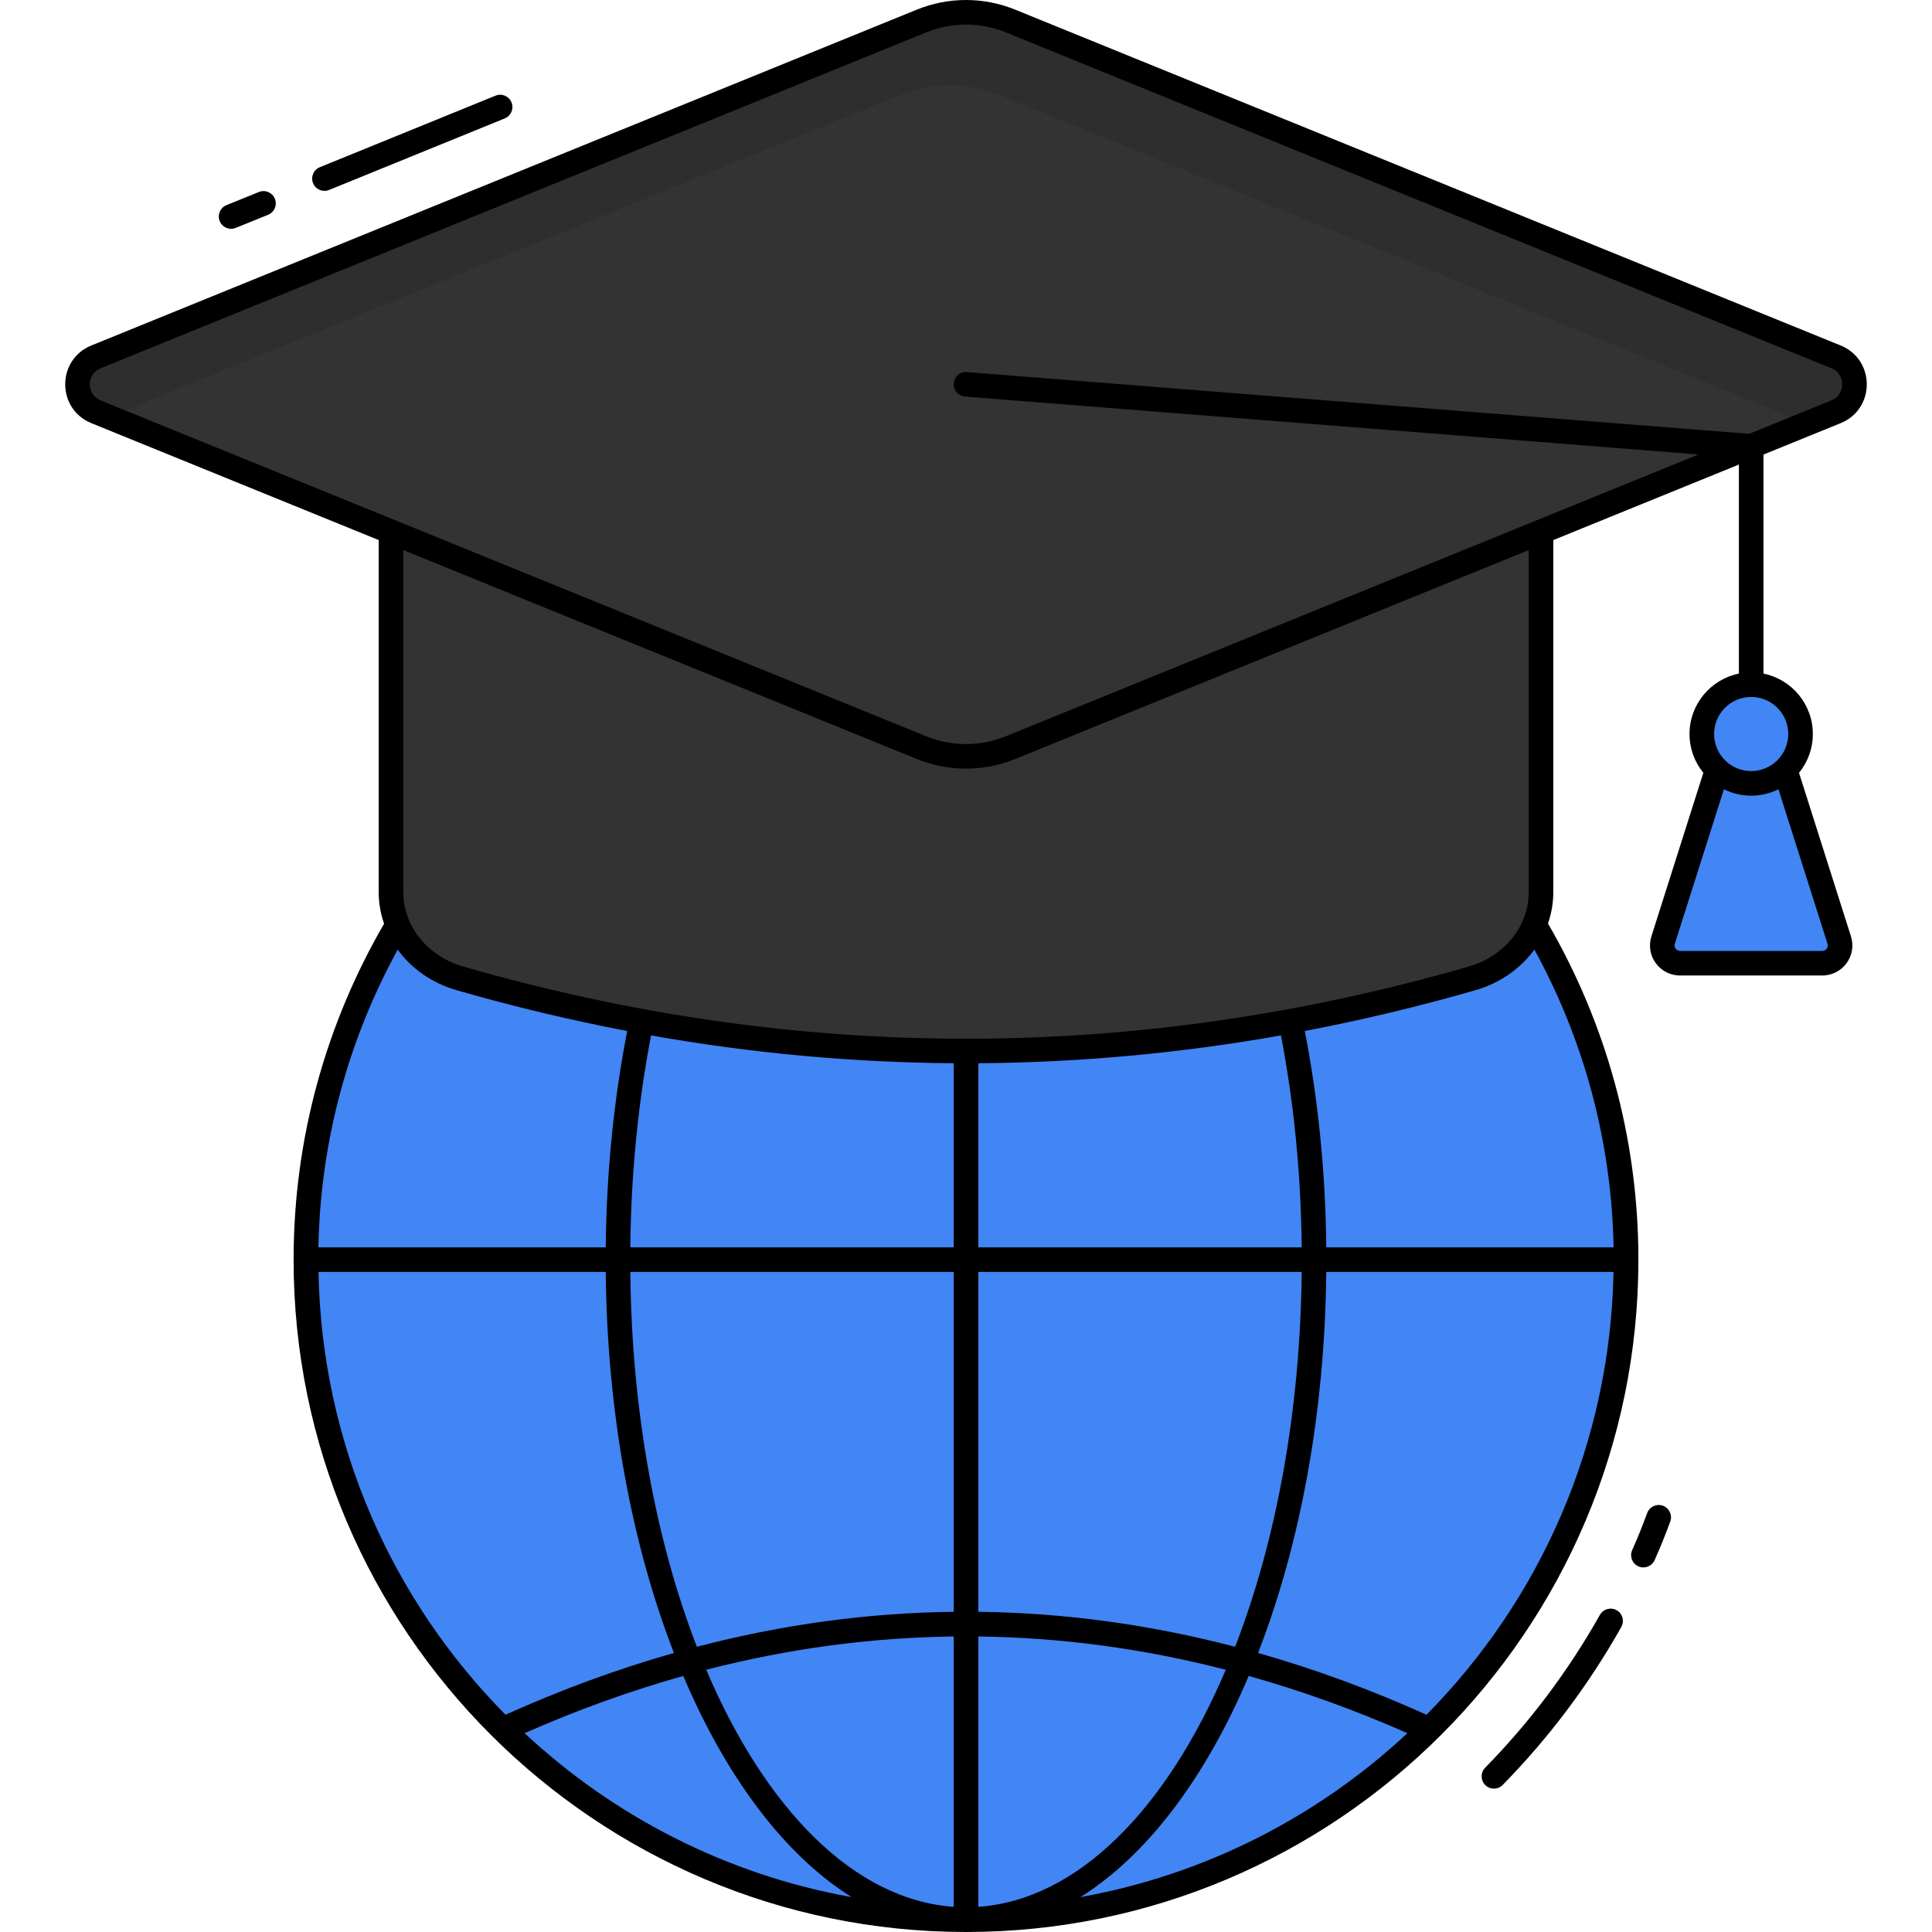
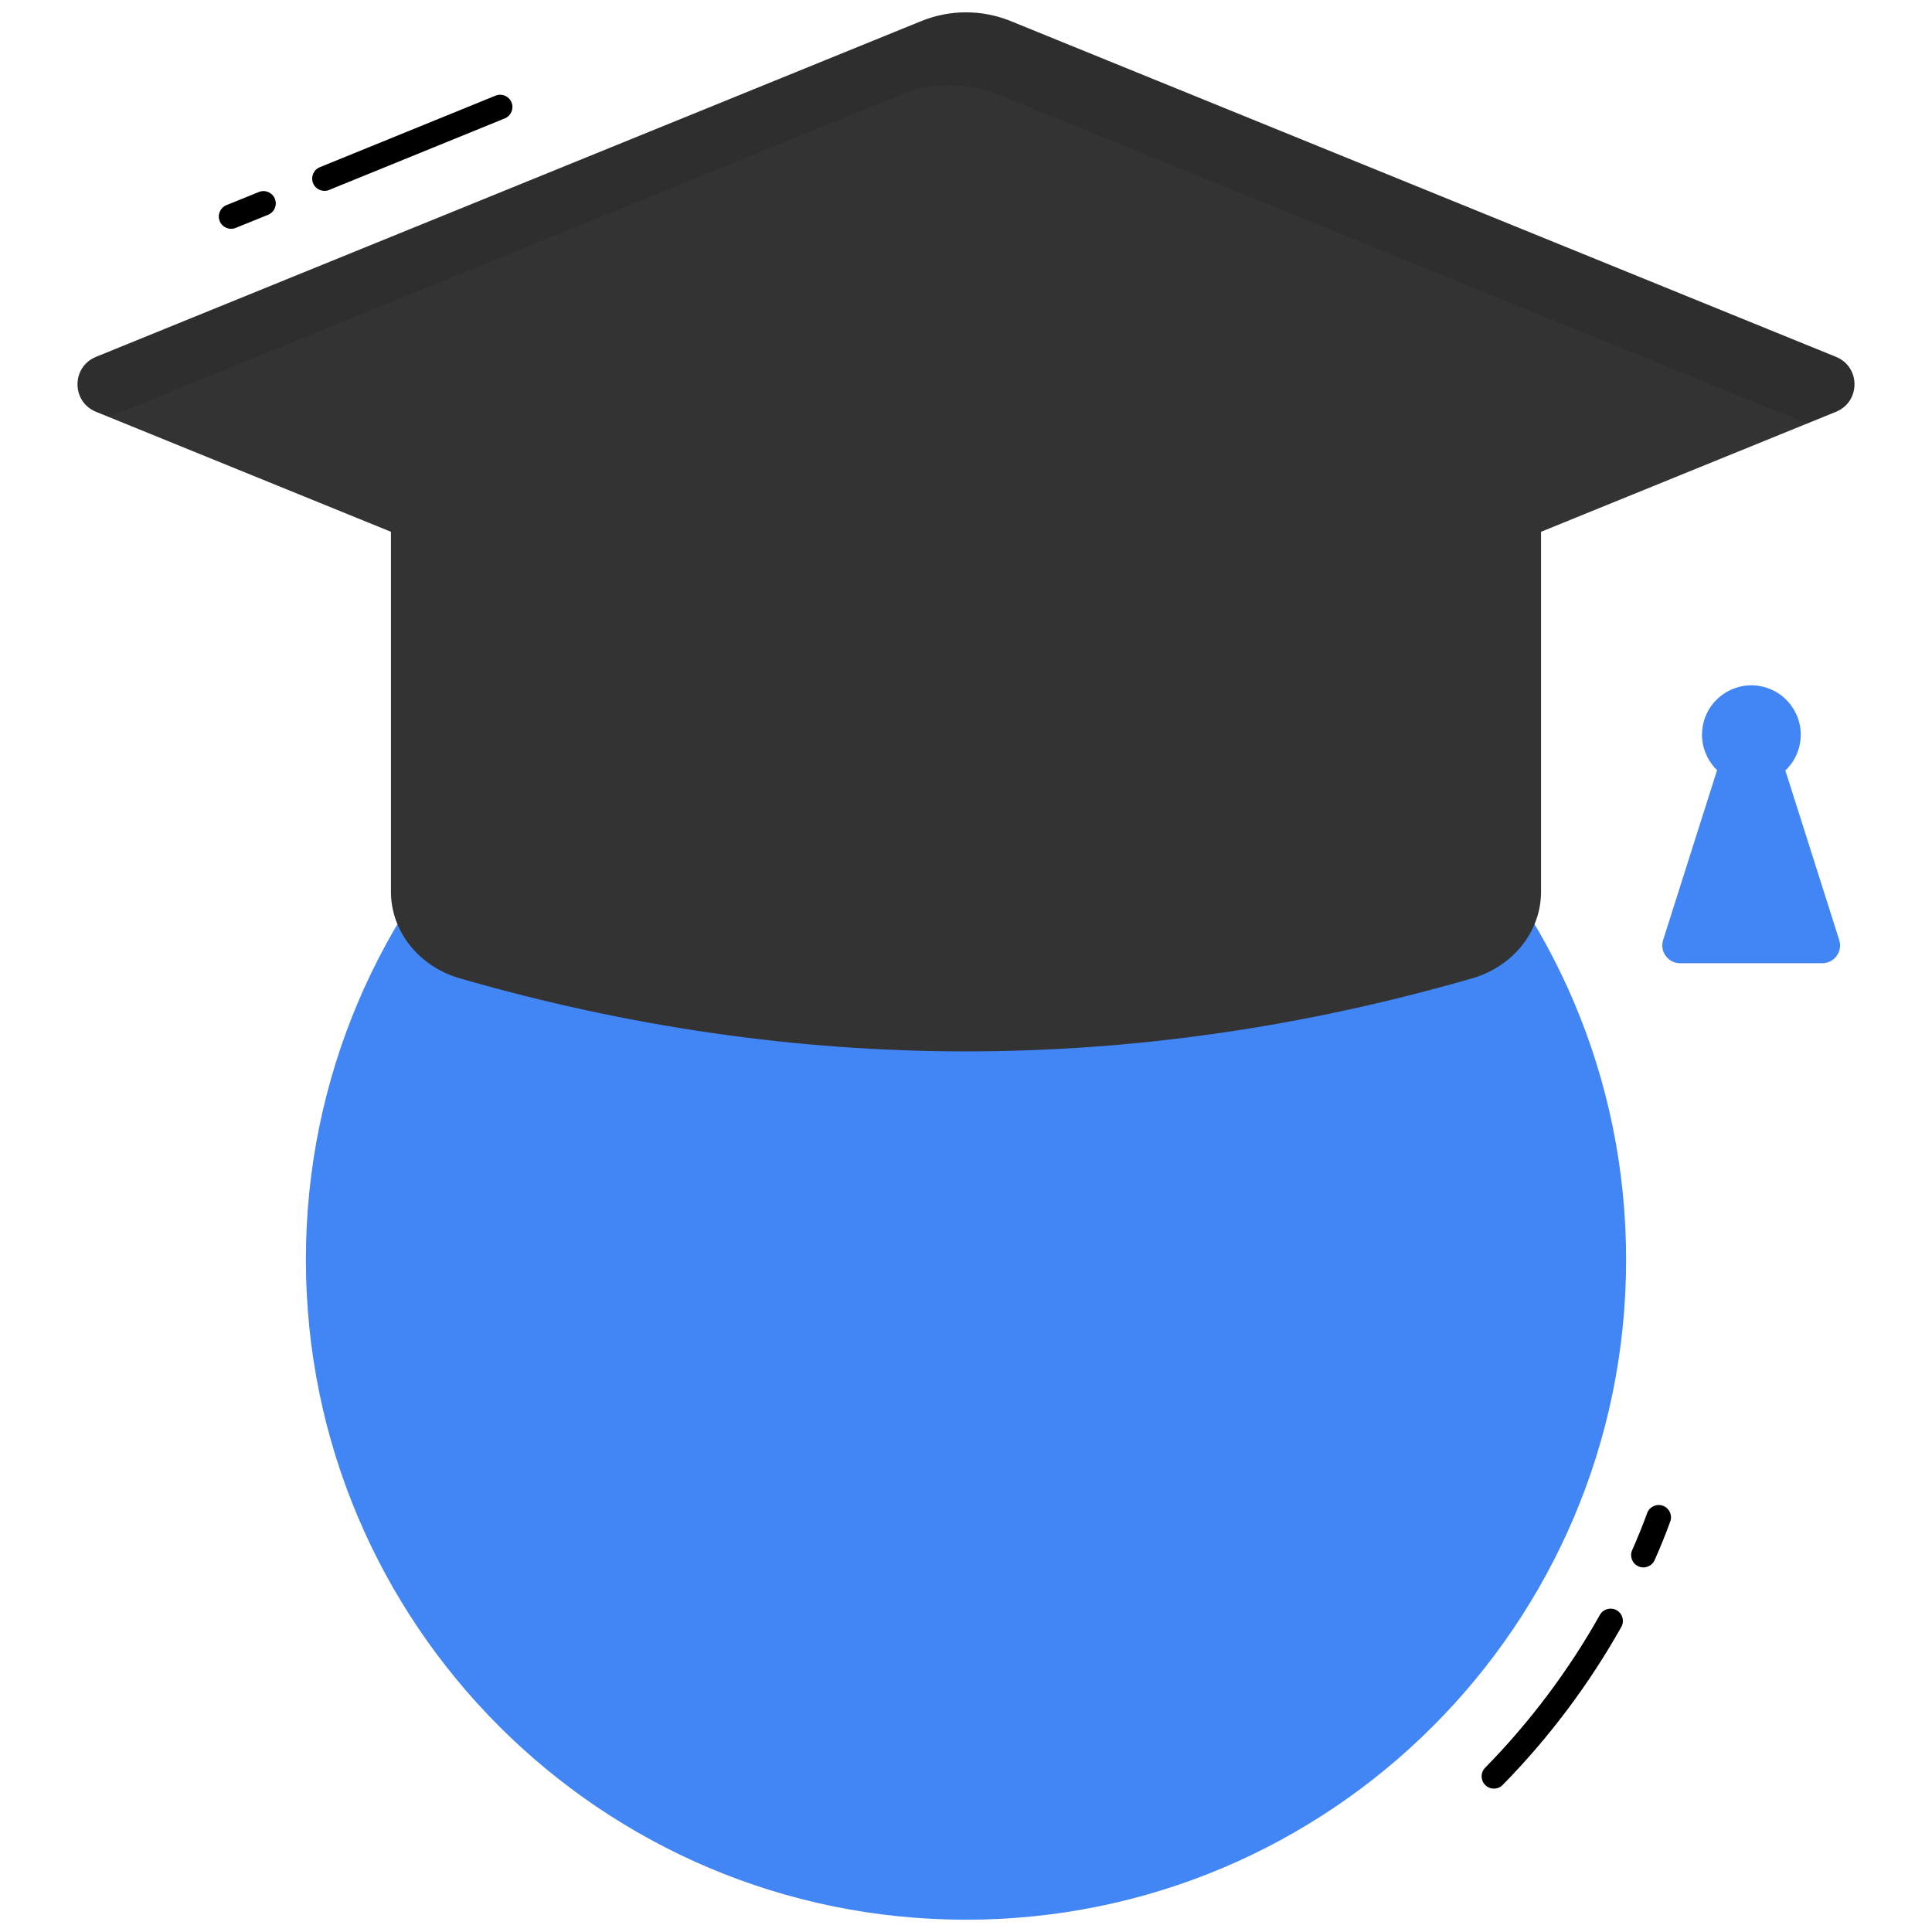
<svg xmlns="http://www.w3.org/2000/svg" enableBackground="new 0 0 512 512" height="512" viewBox="0 0 512 512" width="512" className="h-10 w-10 mr-2">
  <g id="_x34_5_Globe_Education">
    <g id="_x34_5_Globe_Education_1_">
      <g>
        <g>
          <g>
            <path d="m430.935 333.832c0 96.603-78.331 174.913-174.935 174.913s-174.935-78.31-174.935-174.913 78.332-174.935 174.935-174.935 174.935 78.331 174.935 174.935z" fill="#4285f4" />
          </g>
        </g>
        <g>
          <g>
            <g>
              <path d="m113.625 400.495c-2.903-6.127-5.433-12.549-7.519-19.091-.544-1.715.402-3.547 2.114-4.094 1.738-.547 3.547.404 4.094 2.114 2.02 6.343 4.476 12.567 7.301 18.496.921 1.932-.016 3.54-1.427 4.259-1.572.803-3.732.501-4.563-1.684z" fill="#4285f4" />
            </g>
          </g>
        </g>
        <g>
          <g>
            <g>
              <path d="m101.883 365.117c-.633-3.11-1.125-5.969-1.502-8.745-.244-1.784 1.005-3.425 2.786-3.667 1.779-.234 3.425 1.005 3.667 2.786.359 2.636.827 5.359 1.43 8.328.359 1.763-.778 3.481-2.542 3.84-1.721.36-3.476-.751-3.839-2.542z" fill="#4285f4" />
            </g>
          </g>
        </g>
        <g>
          <g>
            <path d="m408.389 112.093v124.27c0 10.445-7.368 19.763-18.262 22.907-89.419 25.807-178.837 25.807-268.255 0-10.894-3.145-18.262-12.462-18.262-22.907v-124.27z" fill="#333333" />
          </g>
        </g>
        <g>
          <g>
            <path d="m486.561 109.126-218.72 88.987c-7.592 3.089-16.091 3.089-23.683 0l-218.719-88.987c-6.526-2.655-6.526-11.897 0-14.552l218.72-88.987c7.592-3.089 16.091-3.089 23.683 0l218.719 88.987c6.526 2.655 6.526 11.896 0 14.552z" fill="#333333" />
          </g>
        </g>
        <g enableBackground="new" opacity="0.1">
          <g>
            <path d="m486.559 109.118-7.676 3.123-214.348-87.19c-8.231-3.348-17.445-3.348-25.675 0l-210.045 85.447-3.385-1.379c-6.525-2.657-6.523-11.897.003-14.551l218.727-88.979c7.592-3.089 16.089-3.089 23.68 0l218.719 88.976c6.527 2.655 6.527 11.897 0 14.553z" />
          </g>
        </g>
        <g>
          <g>
            <path d="m472.939 203.554 14.474 45.569c.965 3.039-1.303 6.139-4.491 6.139h-37.684c-3.189 0-5.457-3.101-4.491-6.139l14.474-45.569" fill="#4285f4" />
          </g>
        </g>
        <g>
          <g>
            <ellipse cx="464.092" cy="194.553" fill="#4285f4" rx="13.083" ry="13.082" transform="matrix(.23 -.973 .973 .23 168.094 601.514)" />
          </g>
        </g>
        <g>
          <g>
            <g>
              <path d="m440.691 399.035c-1.702-.608-3.563.257-4.175 1.947-1.181 3.247-2.519 6.549-3.972 9.817-.732 1.644.008 3.57 1.649 4.3 1.641.733 3.57-.009 4.3-1.649 1.517-3.407 2.91-6.852 4.145-10.239.616-1.69-.257-3.561-1.947-4.176z" />
            </g>
          </g>
          <g>
            <g>
              <path d="m428.424 426.723c-1.57-.88-3.555-.326-4.437 1.242-8.31 14.775-18.541 28.404-30.409 40.506-1.26 1.283-1.24 3.346.046 4.605 1.285 1.259 3.345 1.24 4.605-.046 12.267-12.508 22.844-26.595 31.436-41.87.881-1.568.327-3.553-1.241-4.437z" />
            </g>
          </g>
          <g>
            <g>
              <path d="m62.466 60.397 8.587-3.481c1.667-.674 2.47-2.575 1.794-4.242-.676-1.672-2.58-2.47-4.242-1.794l-8.587 3.481c-1.667.674-2.47 2.575-1.794 4.242.673 1.667 2.576 2.468 4.242 1.794z" />
            </g>
          </g>
          <g>
            <g>
              <path d="m87.214 50.341 46.556-18.959c1.664-.676 2.465-2.577 1.786-4.244-.679-1.664-2.582-2.476-4.244-1.786l-46.556 18.959c-1.664.676-2.465 2.577-1.786 4.244.687 1.688 2.609 2.458 4.244 1.786z" />
            </g>
          </g>
          <g>
            <g>
-               <path d="m487.787 112.143c9.232-3.755 9.247-16.82 0-20.587l-218.72-88.987c-8.427-3.425-17.712-3.425-26.134 0l-218.723 88.987c-9.229 3.762-9.245 16.825.003 20.587l76.14 30.978v93.24c0 2.933.501 5.771 1.428 8.441-15.204 26.216-23.974 56.603-23.974 89.03.001 98.347 80.124 178.168 178.195 178.168 98.177 0 178.191-79.907 178.191-178.168 0-32.44-8.741-62.862-23.957-89.086.913-2.654 1.41-5.473 1.41-8.385v-93.24l49.177-20.008v55.394c-7.455 1.514-13.083 8.118-13.083 16.013 0 3.898 1.376 7.478 3.662 10.289l-13.761 43.328c-1.634 5.142 2.196 10.381 7.596 10.381h37.686c5.394 0 9.231-5.236 7.596-10.381l-13.761-43.327c2.286-2.811 3.662-6.392 3.662-10.29 0-7.895-5.627-14.499-13.081-16.013v-58.043zm-4.865 139.863h-37.686c-.984 0-1.684-.955-1.387-1.898l13.006-40.952c2.182 1.082 4.629 1.706 7.225 1.706s5.041-.624 7.224-1.706l13.005 40.951c.297.942-.403 1.899-1.387 1.899zm-9.017-57.485c0 5.42-4.407 9.827-9.824 9.827-5.42 0-9.827-4.407-9.827-9.827s4.407-9.827 9.827-9.827c5.416 0 9.824 4.407 9.824 9.827zm-447.239-96.929 218.723-88.988c6.698-2.731 14.258-2.839 21.226 0l218.717 88.988c3.819 1.552 3.828 6.962.003 8.516l-21.77 8.857-207.307-16.36c-1.852-.17-3.362 1.201-3.504 2.989-.142 1.794 1.199 3.362 2.989 3.504l194.368 15.34-183.499 74.658c-6.849 2.788-14.384 2.788-21.228 0l-218.718-88.988c-3.819-1.551-3.821-6.962 0-8.516zm94.303 164.808c15.05 4.343 30.137 7.939 45.247 10.823-3.501 17.958-5.496 37.238-5.693 57.34h-76.147c.54-28.544 8.118-55.37 21.02-78.894 3.631 4.986 9.022 8.839 15.573 10.731zm218.494 11.997c3.379 17.559 5.308 36.453 5.501 56.167h-85.706v-48.799c26.76-.186 53.517-2.635 80.205-7.368zm88.134 62.68c-.854 45.674-19.603 87.041-49.559 117.345-14.847-6.674-29.731-12.142-44.638-16.369 11.064-28.51 17.711-63.329 18.075-100.977h76.122zm-100.275 99.333c-22.654-5.917-45.357-8.998-68.063-9.269v-90.064h85.703c-.361 37.174-6.853 71.507-17.64 99.333zm-193.359 18.012c-29.958-30.305-48.706-71.671-49.56-117.345h76.122c.364 37.647 7.01 72.467 18.075 100.975-14.907 4.229-29.79 9.697-44.637 16.37zm33.075-117.345h85.706v90.064c-22.707.27-45.411 3.352-68.066 9.268-10.786-27.826-17.279-62.158-17.64-99.332zm85.706 96.607v71.645c-26.394-1.844-49.893-25.921-65.586-62.83 21.831-5.626 43.708-8.55 65.586-8.815zm6.514 0c21.879.266 43.754 3.191 65.584 8.814-15.693 36.91-39.192 60.987-65.584 62.831zm-6.514-103.121h-85.708c.193-19.714 2.123-38.607 5.501-56.167 26.69 4.733 53.447 7.184 80.207 7.368zm-113.725 128.744c13.991-6.16 28.013-11.223 42.057-15.163 11.398 26.876 26.845 47.486 44.619 58.611-33.148-5.931-63.02-21.383-86.676-43.448zm191.906-15.164c14.045 3.941 28.068 9.004 42.058 15.165-23.657 22.065-53.528 37.516-86.675 43.446 17.772-11.124 33.22-31.734 44.617-58.611zm96.698-113.58h-76.146c-.197-20.103-2.195-39.382-5.696-57.339 15.111-2.884 30.199-6.481 45.249-10.824 6.563-1.895 11.962-5.758 15.594-10.758 12.907 23.525 20.46 50.373 20.999 78.921zm-22.49-94.201c0 9.083-6.394 17.032-15.908 19.778-88.397 25.513-178.046 25.513-266.448 0-9.514-2.745-15.908-10.694-15.908-19.778v-90.59l136.066 55.359c8.346 3.394 17.623 3.46 26.134 0l136.066-55.359v90.59z" />
-             </g>
+               </g>
          </g>
        </g>
      </g>
    </g>
  </g>
</svg>